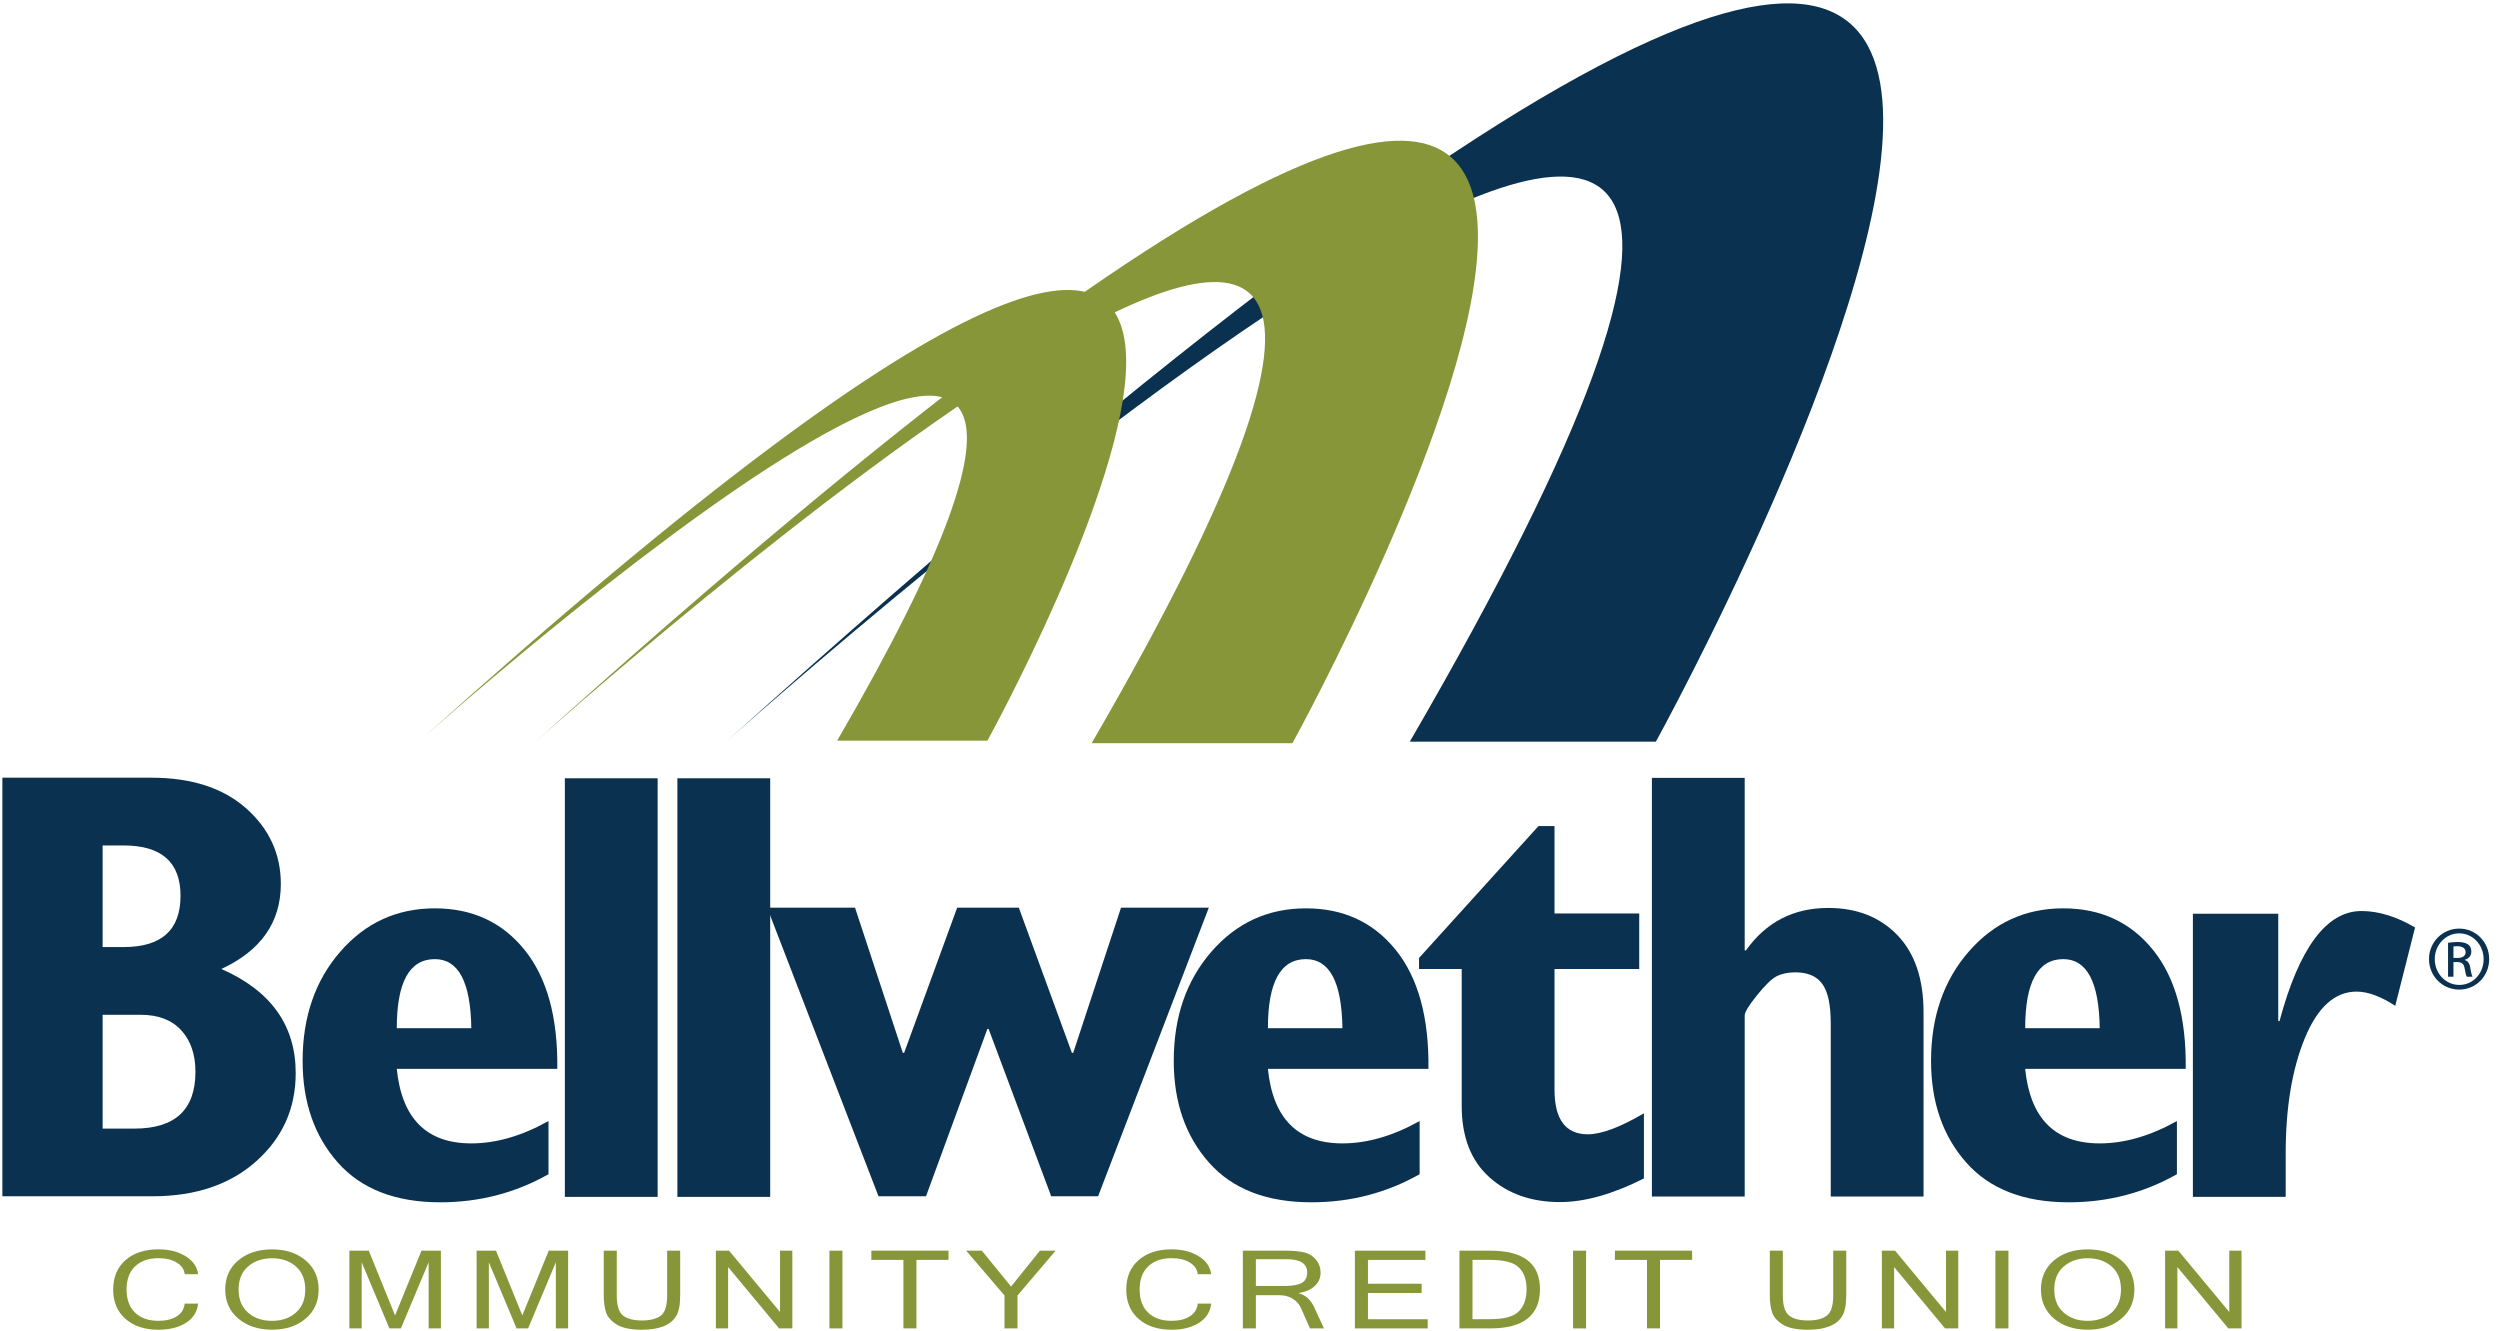
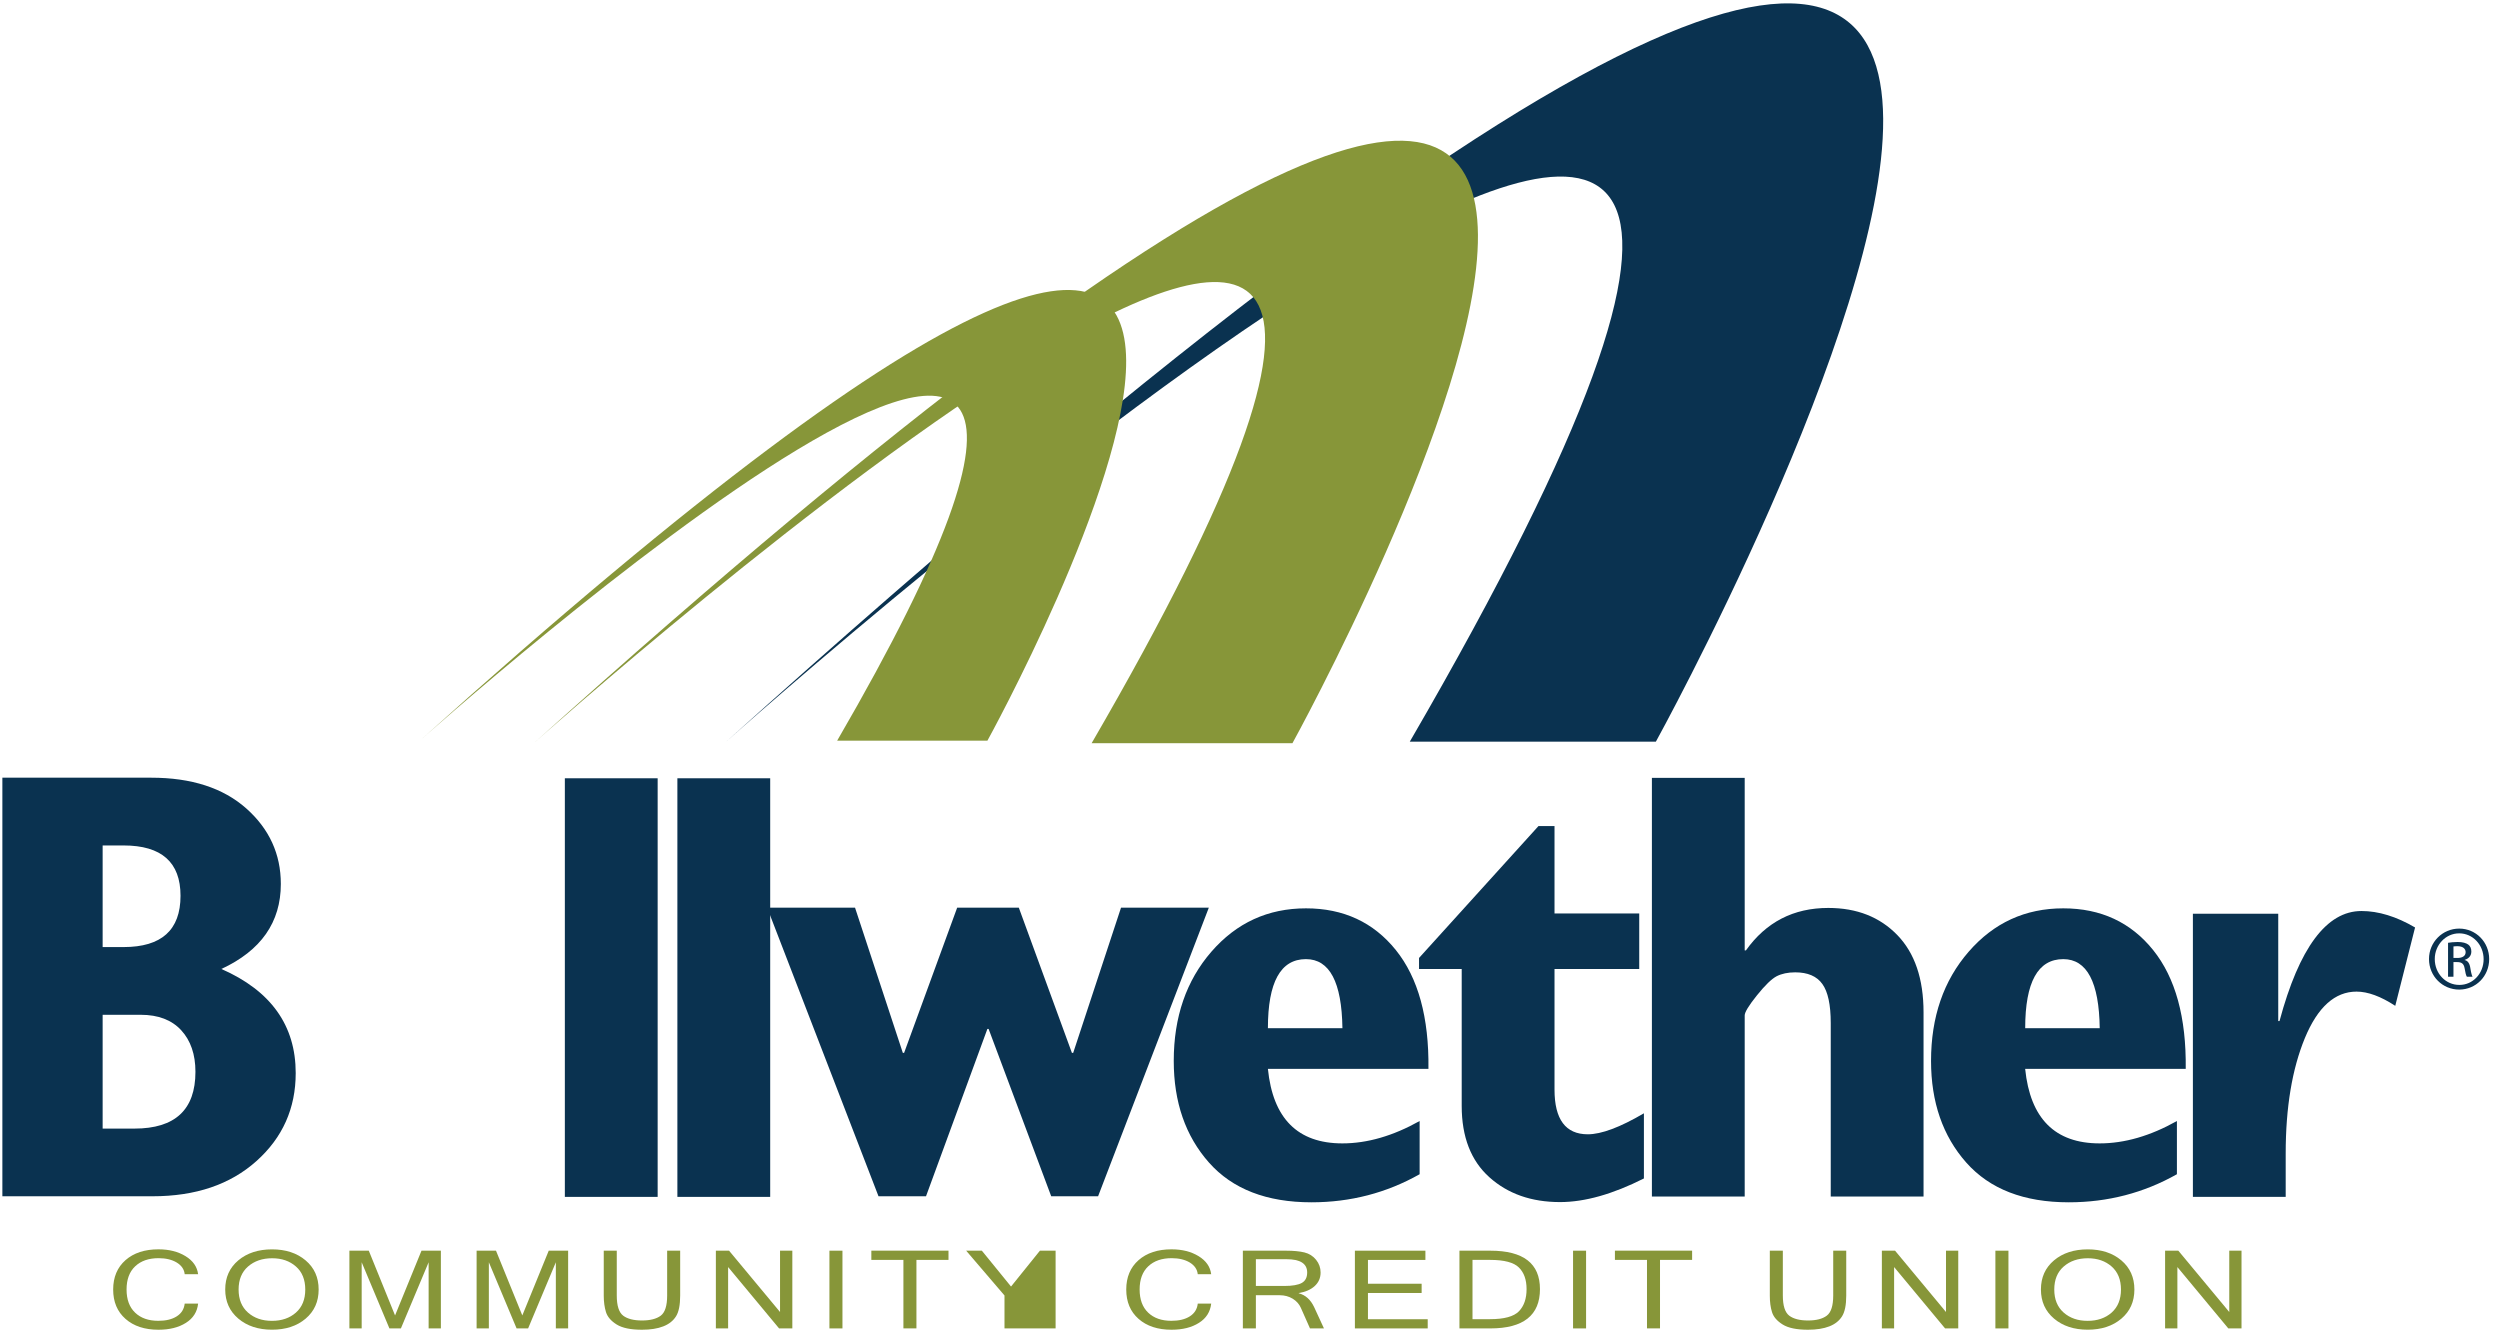
<svg xmlns="http://www.w3.org/2000/svg" width="216" height="115" viewBox="0 0 216 115" fill="none">
  <g clip-path="url(#clip0_628_937)">
    <path d="M62.741 64.081C62.741 64.081 185.592 -45.779 121.805 64.081H143.067C143.067 64.081 222.215 -79.445 62.741 64.081Z" fill="#0A3250" />
    <path d="M46.117 64.213C46.117 64.213 146.373 -25.439 94.316 64.213H111.667C111.667 64.213 176.257 -52.91 46.117 64.213Z" fill="#879639" />
    <path d="M36.273 63.995C36.273 63.995 111.269 -3.071 72.33 63.995H85.312C85.312 63.995 133.628 -23.622 36.273 63.995Z" fill="#879639" />
    <path d="M13.693 114.889C12.502 114.889 11.551 114.577 10.843 113.951C10.132 113.325 9.778 112.482 9.778 111.414C9.778 110.349 10.135 109.503 10.843 108.877C11.554 108.252 12.505 107.942 13.693 107.942C14.609 107.942 15.386 108.138 16.031 108.533C16.675 108.928 17.035 109.446 17.117 110.093H15.958C15.914 109.67 15.683 109.335 15.269 109.082C14.855 108.833 14.331 108.706 13.702 108.706C12.849 108.706 12.176 108.94 11.68 109.408C11.184 109.875 10.935 110.542 10.935 111.411C10.935 112.277 11.181 112.943 11.674 113.414C12.167 113.885 12.833 114.118 13.677 114.118C14.334 114.118 14.865 113.992 15.269 113.733C15.674 113.477 15.904 113.111 15.958 112.634H17.117C17.038 113.351 16.685 113.904 16.062 114.295C15.434 114.693 14.644 114.889 13.693 114.889Z" fill="#879639" />
    <path d="M23.503 107.945C24.684 107.945 25.651 108.261 26.403 108.896C27.155 109.531 27.531 110.371 27.531 111.414C27.531 112.46 27.155 113.297 26.403 113.935C25.651 114.57 24.684 114.886 23.503 114.886C22.318 114.886 21.348 114.567 20.593 113.929C19.838 113.29 19.459 112.453 19.459 111.411C19.459 110.368 19.838 109.528 20.593 108.893C21.348 108.261 22.318 107.945 23.503 107.945ZM23.494 114.121C24.337 114.121 25.029 113.884 25.566 113.41C26.106 112.933 26.375 112.27 26.375 111.417C26.375 110.564 26.106 109.897 25.569 109.427C25.032 108.953 24.346 108.713 23.516 108.713C22.669 108.713 21.974 108.953 21.43 109.427C20.887 109.9 20.615 110.564 20.615 111.417C20.615 112.267 20.887 112.93 21.427 113.407C21.968 113.884 22.656 114.121 23.494 114.121Z" fill="#879639" />
    <path d="M38.095 114.776H37.034V109.06L34.639 114.772H33.644L31.249 109.06V114.772H30.188V108.056H31.862L34.133 113.654L36.418 108.056H38.092V114.776H38.095Z" fill="#879639" />
    <path d="M49.087 114.776H48.025V109.06L45.63 114.772H44.632L42.237 109.06V114.772H41.179V108.056H42.853L45.128 113.654L47.412 108.056H49.087V114.776Z" fill="#879639" />
    <path d="M55.466 114.889C54.489 114.889 53.76 114.738 53.276 114.434C52.793 114.131 52.486 113.777 52.357 113.367C52.23 112.959 52.164 112.482 52.164 111.942V108.056H53.289V111.929C53.289 112.814 53.475 113.392 53.842 113.673C54.211 113.951 54.752 114.09 55.466 114.09C56.176 114.09 56.72 113.951 57.09 113.673C57.459 113.395 57.642 112.814 57.642 111.929V108.056H58.767V111.942C58.767 112.754 58.647 113.354 58.404 113.736C58.16 114.122 57.794 114.409 57.304 114.599C56.818 114.791 56.205 114.889 55.466 114.889Z" fill="#879639" />
    <path d="M68.454 114.775H67.313L62.909 109.474V114.775H61.851V108.059H62.991L67.395 113.357V108.059H68.457V114.775H68.454Z" fill="#879639" />
    <path d="M72.788 114.775H71.663V108.059H72.788V114.775Z" fill="#879639" />
    <path d="M81.95 108.855H79.18V114.772H78.055V108.855H75.284V108.056H81.95V108.855Z" fill="#879639" />
-     <path d="M91.204 108.059L87.912 111.929V114.775H86.788V111.929L83.477 108.059H84.832L87.353 111.158L89.849 108.059H91.204Z" fill="#879639" />
+     <path d="M91.204 108.059V114.775H86.788V111.929L83.477 108.059H84.832L87.353 111.158L89.849 108.059H91.204Z" fill="#879639" />
    <path d="M101.222 114.889C100.031 114.889 99.08 114.577 98.372 113.951C97.662 113.325 97.308 112.482 97.308 111.414C97.308 110.349 97.662 109.503 98.372 108.877C99.083 108.252 100.034 107.942 101.222 107.942C102.135 107.942 102.915 108.138 103.56 108.533C104.204 108.928 104.565 109.446 104.647 110.093H103.487C103.44 109.67 103.209 109.335 102.799 109.082C102.385 108.833 101.86 108.706 101.232 108.706C100.379 108.706 99.706 108.94 99.21 109.408C98.713 109.875 98.464 110.542 98.464 111.411C98.464 112.277 98.71 112.943 99.203 113.414C99.696 113.885 100.363 114.118 101.206 114.118C101.863 114.118 102.394 113.992 102.799 113.733C103.203 113.477 103.434 113.111 103.487 112.634H104.647C104.565 113.351 104.214 113.904 103.588 114.295C102.963 114.693 102.173 114.889 101.222 114.889Z" fill="#879639" />
    <path d="M114.39 114.775H113.183L112.39 112.987C112.248 112.671 112.014 112.409 111.689 112.207C111.36 112.008 110.984 111.907 110.558 111.907H108.508V114.775H107.383V108.059H111.105C111.755 108.059 112.286 108.109 112.7 108.21C113.114 108.311 113.449 108.523 113.711 108.848C113.97 109.171 114.1 109.537 114.1 109.945C114.1 110.409 113.932 110.798 113.594 111.111C113.256 111.423 112.795 111.625 112.21 111.72V111.739C112.798 111.891 113.243 112.295 113.55 112.952L114.39 114.775ZM108.504 111.107H110.975C111.664 111.107 112.163 111.019 112.476 110.845C112.785 110.671 112.94 110.368 112.94 109.942C112.94 109.177 112.343 108.795 111.149 108.795H108.508V111.107H108.504Z" fill="#879639" />
    <path d="M123.351 114.775H117.063V108.059H123.155V108.858H118.191V110.915H122.829V111.714H118.191V113.982H123.354V114.775H123.351Z" fill="#879639" />
    <path d="M126.096 108.059H128.765C131.625 108.059 133.053 109.164 133.053 111.379C133.053 113.641 131.621 114.775 128.765 114.775H126.096V108.059ZM127.224 113.976H128.746C129.963 113.976 130.79 113.749 131.233 113.297C131.675 112.842 131.896 112.204 131.896 111.379C131.896 110.577 131.678 109.954 131.236 109.515C130.797 109.076 129.966 108.855 128.746 108.855H127.224V113.976Z" fill="#879639" />
    <path d="M137.037 114.775H135.912V108.059H137.037V114.775Z" fill="#879639" />
    <path d="M146.199 108.855H143.425V114.772H142.3V108.855H139.529V108.056H146.199V108.855Z" fill="#879639" />
    <path d="M156.207 114.889C155.231 114.889 154.501 114.738 154.018 114.434C153.534 114.131 153.228 113.777 153.102 113.367C152.972 112.959 152.912 112.482 152.912 111.942V108.056H154.037V111.929C154.037 112.814 154.223 113.392 154.59 113.673C154.959 113.951 155.5 114.09 156.214 114.09C156.924 114.09 157.465 113.951 157.834 113.673C158.204 113.395 158.39 112.814 158.39 111.929V108.056H159.515V111.942C159.515 112.754 159.392 113.354 159.149 113.736C158.905 114.122 158.542 114.409 158.052 114.599C157.56 114.791 156.947 114.889 156.207 114.889Z" fill="#879639" />
    <path d="M169.196 114.775H168.055L163.651 109.474V114.775H162.593V108.059H163.733L168.134 113.357V108.059H169.193V114.775H169.196Z" fill="#879639" />
    <path d="M173.53 114.775H172.402V108.059H173.53V114.775Z" fill="#879639" />
    <path d="M180.38 107.945C181.561 107.945 182.531 108.261 183.283 108.896C184.035 109.531 184.411 110.371 184.411 111.414C184.411 112.46 184.035 113.297 183.283 113.935C182.531 114.57 181.565 114.886 180.38 114.886C179.198 114.886 178.225 114.567 177.47 113.929C176.715 113.29 176.336 112.453 176.336 111.411C176.336 110.368 176.715 109.528 177.47 108.893C178.225 108.261 179.195 107.945 180.38 107.945ZM180.367 114.121C181.214 114.121 181.903 113.884 182.443 113.41C182.98 112.933 183.252 112.27 183.252 111.417C183.252 110.564 182.98 109.897 182.446 109.427C181.909 108.953 181.223 108.713 180.389 108.713C179.543 108.713 178.848 108.953 178.304 109.427C177.761 109.9 177.489 110.564 177.489 111.417C177.489 112.267 177.761 112.93 178.301 113.407C178.844 113.884 179.533 114.121 180.367 114.121Z" fill="#879639" />
    <path d="M193.667 114.775H192.527L188.126 109.474V114.775H187.064V108.059H188.208L192.609 113.357V108.059H193.667V114.775Z" fill="#879639" />
    <path d="M0.205 103.361V67.193H13.064C16.542 67.193 19.278 68.078 21.272 69.844C23.265 71.613 24.264 73.79 24.264 76.374C24.264 79.685 22.548 82.133 19.126 83.719C23.407 85.599 25.549 88.597 25.549 92.714C25.549 95.763 24.415 98.3 22.15 100.322C19.885 102.347 16.896 103.358 13.177 103.358H0.205V103.361ZM8.868 81.827H10.678C13.958 81.827 15.597 80.352 15.597 77.397C15.597 74.497 13.958 73.047 10.678 73.047H8.868V81.827ZM8.868 97.51H11.62C15.13 97.51 16.886 95.876 16.886 92.607C16.886 91.103 16.476 89.905 15.657 89.014C14.836 88.124 13.673 87.678 12.16 87.678H8.868V97.51Z" fill="#0A3250" />
-     <path d="M47.39 96.856V101.453C44.528 103.07 41.412 103.879 38.045 103.879C34.168 103.879 31.217 102.735 29.189 100.445C27.161 98.154 26.146 95.225 26.146 91.659C26.146 87.867 27.23 84.724 29.397 82.228C31.565 79.732 34.288 78.481 37.571 78.481C40.815 78.481 43.406 79.685 45.336 82.086C47.267 84.487 48.205 87.908 48.151 92.35H34.282C34.715 96.644 36.86 98.789 40.714 98.789C42.866 98.789 45.093 98.145 47.39 96.856ZM34.282 88.837H40.721C40.667 84.856 39.615 82.869 37.571 82.869C35.375 82.869 34.282 84.856 34.282 88.837Z" fill="#0A3250" />
    <path d="M48.803 103.411V67.243H56.821V103.411H48.803Z" fill="#0A3250" />
    <path d="M58.526 103.411V67.243H66.545V103.411H58.526Z" fill="#0A3250" />
    <path d="M75.903 103.358L66.283 78.424H73.875L78.004 90.967H78.115L82.699 78.424H88.026L92.613 90.967H92.724L96.856 78.424H104.442L94.875 103.358H90.825L85.416 88.901H85.309L80.007 103.358H75.903Z" fill="#0A3250" />
    <path d="M122.656 96.856V101.453C119.793 103.07 116.678 103.879 113.31 103.879C109.437 103.879 106.483 102.735 104.455 100.445C102.426 98.154 101.412 95.225 101.412 91.659C101.412 87.867 102.496 84.724 104.663 82.228C106.83 79.732 109.554 78.481 112.836 78.481C116.081 78.481 118.668 79.685 120.602 82.086C122.532 84.487 123.471 87.908 123.417 92.35H109.547C109.98 96.644 112.125 98.789 115.98 98.789C118.131 98.789 120.356 98.145 122.656 96.856ZM109.547 88.837H115.986C115.929 84.856 114.88 82.869 112.833 82.869C110.641 82.869 109.547 84.856 109.547 88.837Z" fill="#0A3250" />
    <path d="M142.724 103.38V67.209H150.742V82.114H150.849C152.587 79.669 154.957 78.446 157.964 78.446C160.429 78.446 162.413 79.227 163.926 80.787C165.436 82.345 166.194 84.572 166.194 87.466V103.38H158.176V88.398C158.176 86.815 157.936 85.688 157.452 85.018C156.972 84.345 156.189 84.01 155.108 84.01C154.476 84.01 153.942 84.124 153.506 84.345C153.074 84.569 152.505 85.119 151.8 85.997C151.096 86.875 150.742 87.454 150.742 87.728V103.38H142.724Z" fill="#0A3250" />
    <path d="M188.085 96.856V101.453C185.223 103.07 182.108 103.879 178.74 103.879C174.867 103.879 171.913 102.735 169.884 100.445C167.856 98.154 166.842 95.225 166.842 91.659C166.842 87.867 167.922 84.724 170.093 82.228C172.26 79.732 174.983 78.481 178.266 78.481C181.514 78.481 184.101 79.685 186.032 82.086C187.962 84.487 188.9 87.908 188.847 92.35H174.974C175.41 96.644 177.552 98.789 181.41 98.789C183.564 98.789 185.788 98.145 188.085 96.856ZM174.977 88.837H181.416C181.362 84.856 180.31 82.869 178.266 82.869C176.073 82.869 174.977 84.856 174.977 88.837Z" fill="#0A3250" />
    <path d="M189.466 103.412V78.946H196.84V88.218H196.95C198.653 81.881 201.016 78.712 204.03 78.712C205.503 78.712 207.044 79.186 208.662 80.134L206.95 86.904C205.699 86.086 204.583 85.675 203.604 85.675C201.737 85.675 200.249 87.015 199.143 89.684C198.04 92.357 197.484 95.681 197.484 99.662V103.408H189.466V103.412Z" fill="#0A3250" />
    <path d="M142.034 96.189V101.819C139.336 103.178 136.923 103.86 134.787 103.86C132.307 103.86 130.272 103.143 128.68 101.712C127.088 100.281 126.291 98.227 126.291 95.551V83.722H122.604V82.768L132.923 71.373H134.31V78.923H141.63V83.722H134.31V94.142C134.31 96.717 135.27 98.003 137.185 98.003C138.357 98.003 139.975 97.399 142.034 96.189Z" fill="#0A3250" />
    <path d="M212.481 80.231C213.919 80.231 215.065 81.4 215.065 82.86C215.065 84.345 213.919 85.501 212.472 85.501C211.034 85.501 209.865 84.345 209.865 82.86C209.865 81.4 211.034 80.231 212.472 80.231H212.481ZM212.469 80.642C211.312 80.642 210.364 81.634 210.364 82.863C210.364 84.114 211.312 85.097 212.481 85.097C213.65 85.109 214.585 84.114 214.585 82.876C214.585 81.637 213.65 80.642 212.481 80.642H212.469ZM211.979 84.392H211.511V81.457C211.758 81.422 211.991 81.388 212.342 81.388C212.788 81.388 213.078 81.483 213.255 81.609C213.429 81.738 213.524 81.938 213.524 82.216C213.524 82.601 213.268 82.835 212.952 82.93V82.952C213.208 82.999 213.385 83.233 213.442 83.666C213.511 84.121 213.581 84.297 213.628 84.389H213.138C213.069 84.294 212.999 84.026 212.939 83.64C212.87 83.268 212.683 83.125 212.307 83.125H211.979V84.392ZM211.979 82.768H212.317C212.702 82.768 213.031 82.629 213.031 82.266C213.031 82.01 212.844 81.751 212.317 81.751C212.165 81.751 212.061 81.764 211.979 81.773V82.768Z" fill="#0A3250" />
  </g>
  <defs>
    <clipPath id="clip0_628_937">
      <rect width="215.151" height="115" fill="white" />
    </clipPath>
  </defs>
</svg>